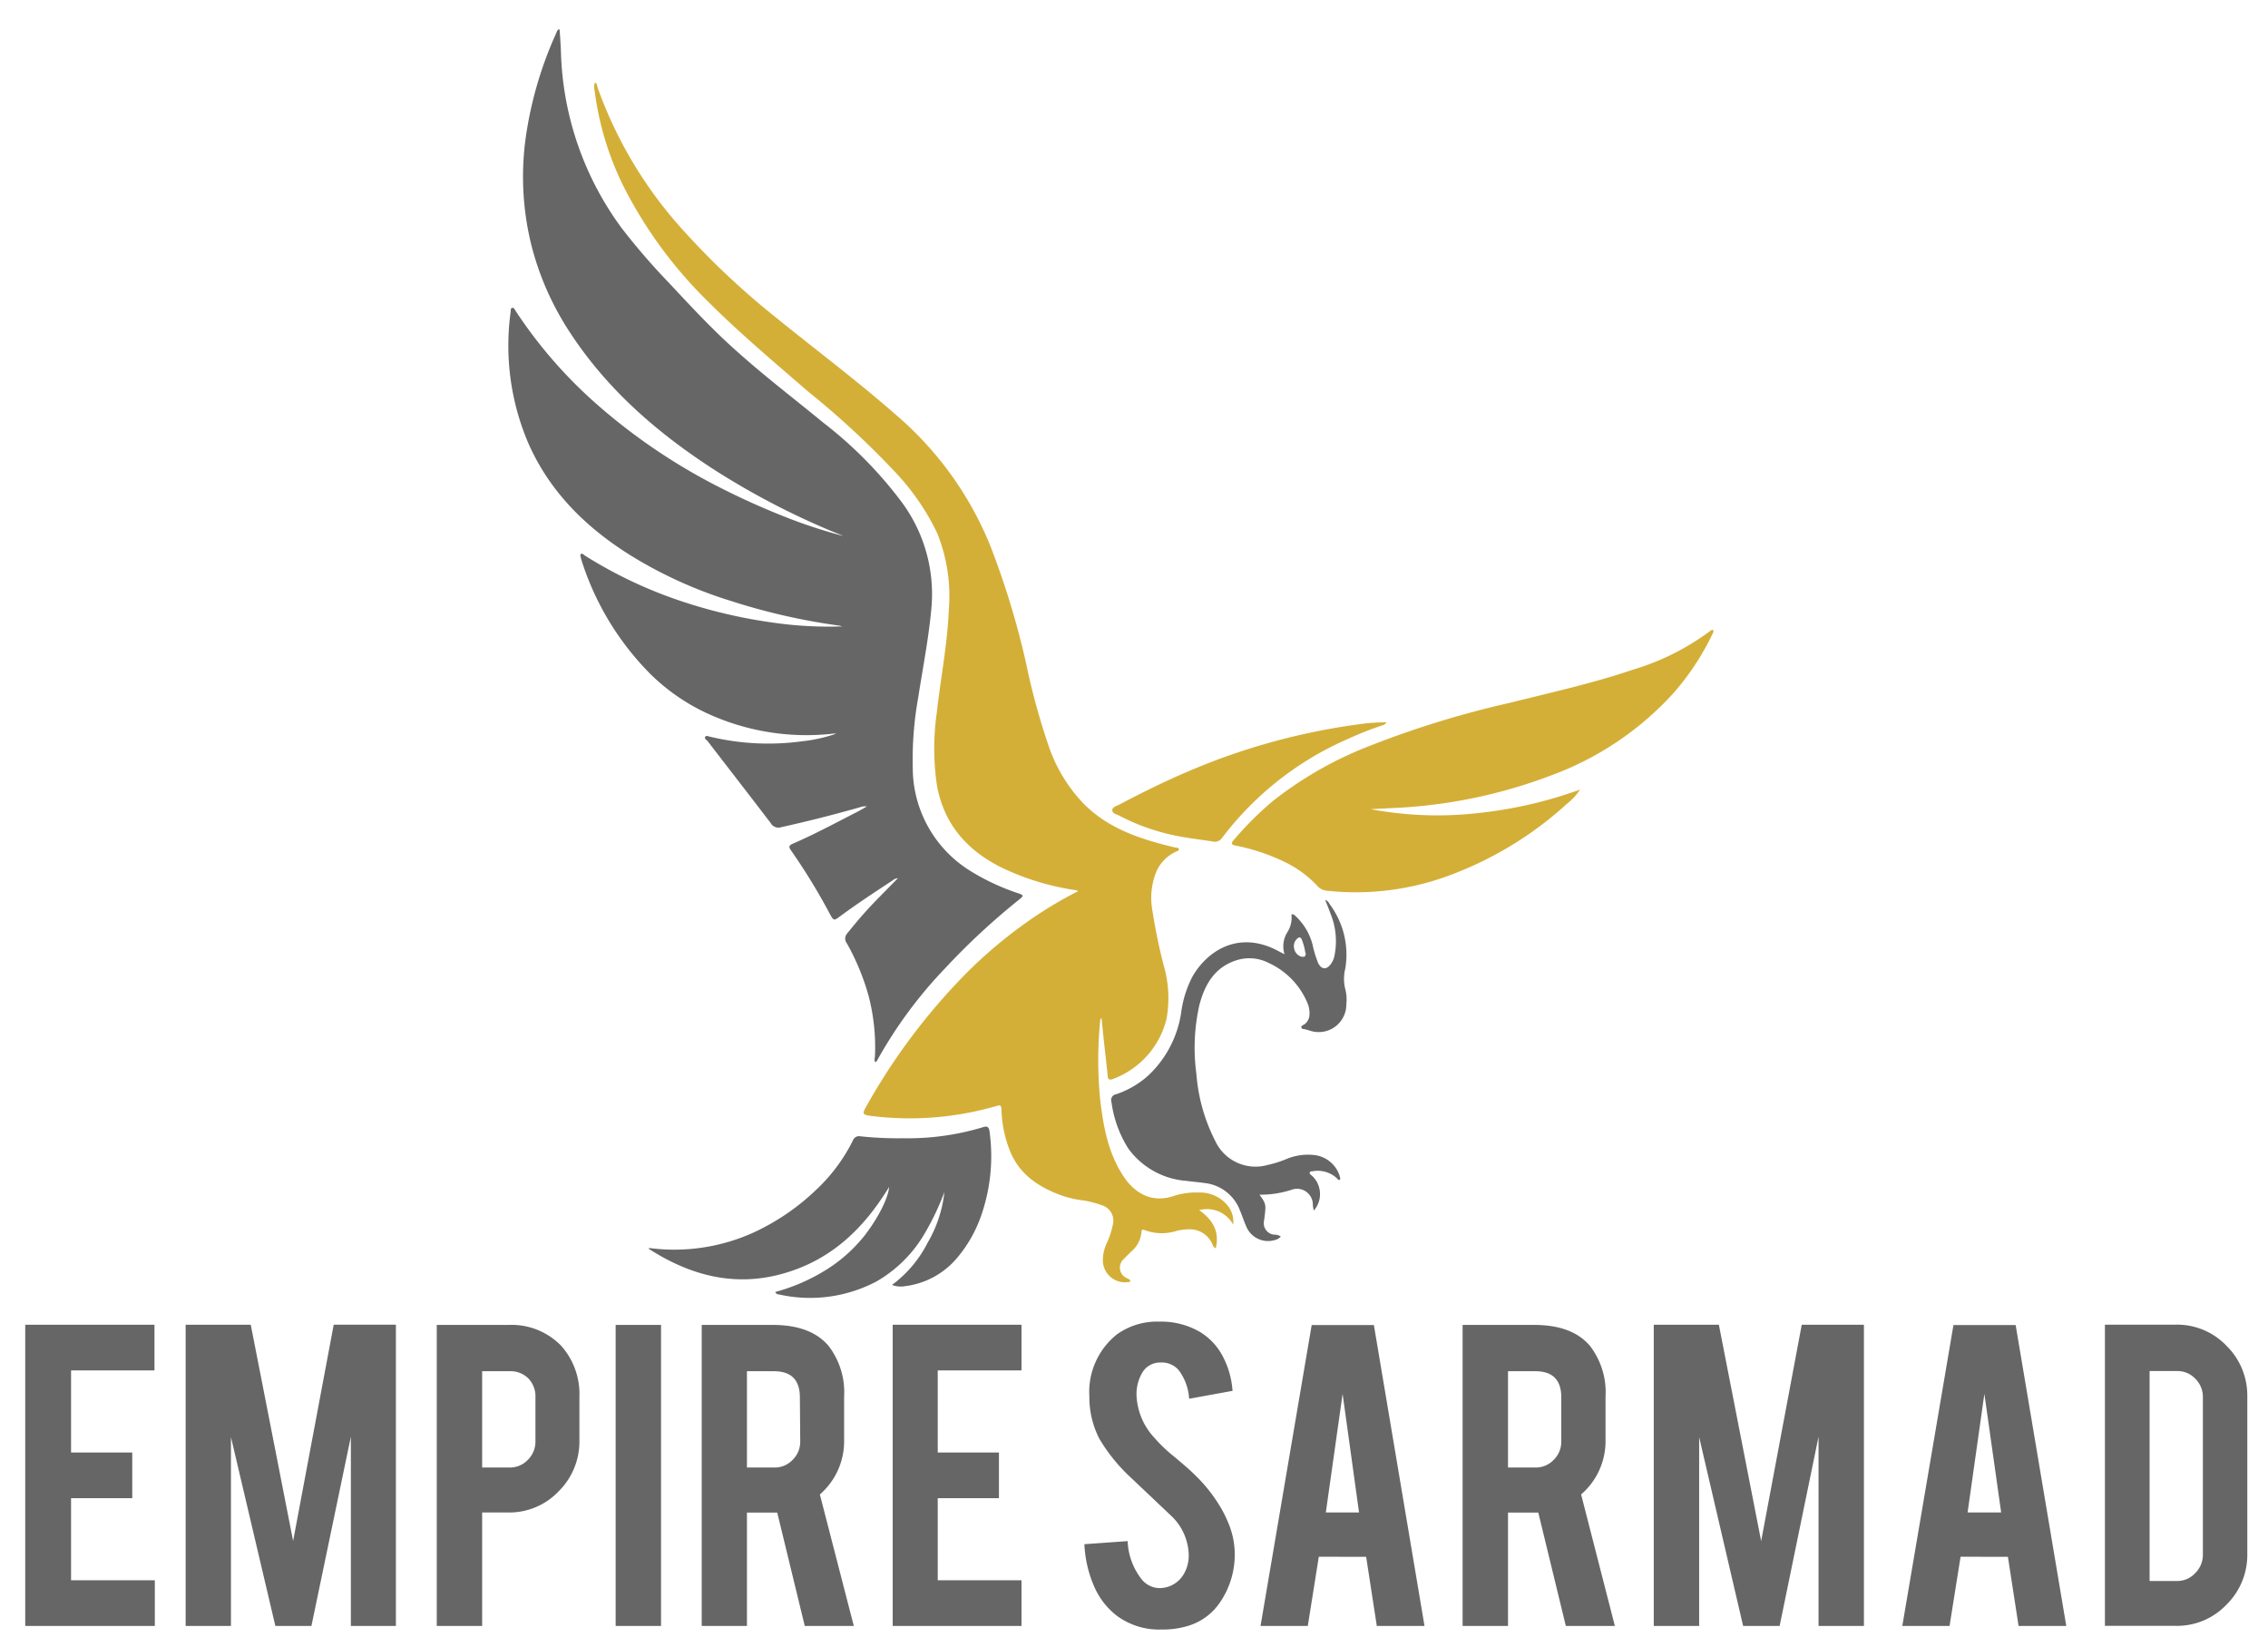
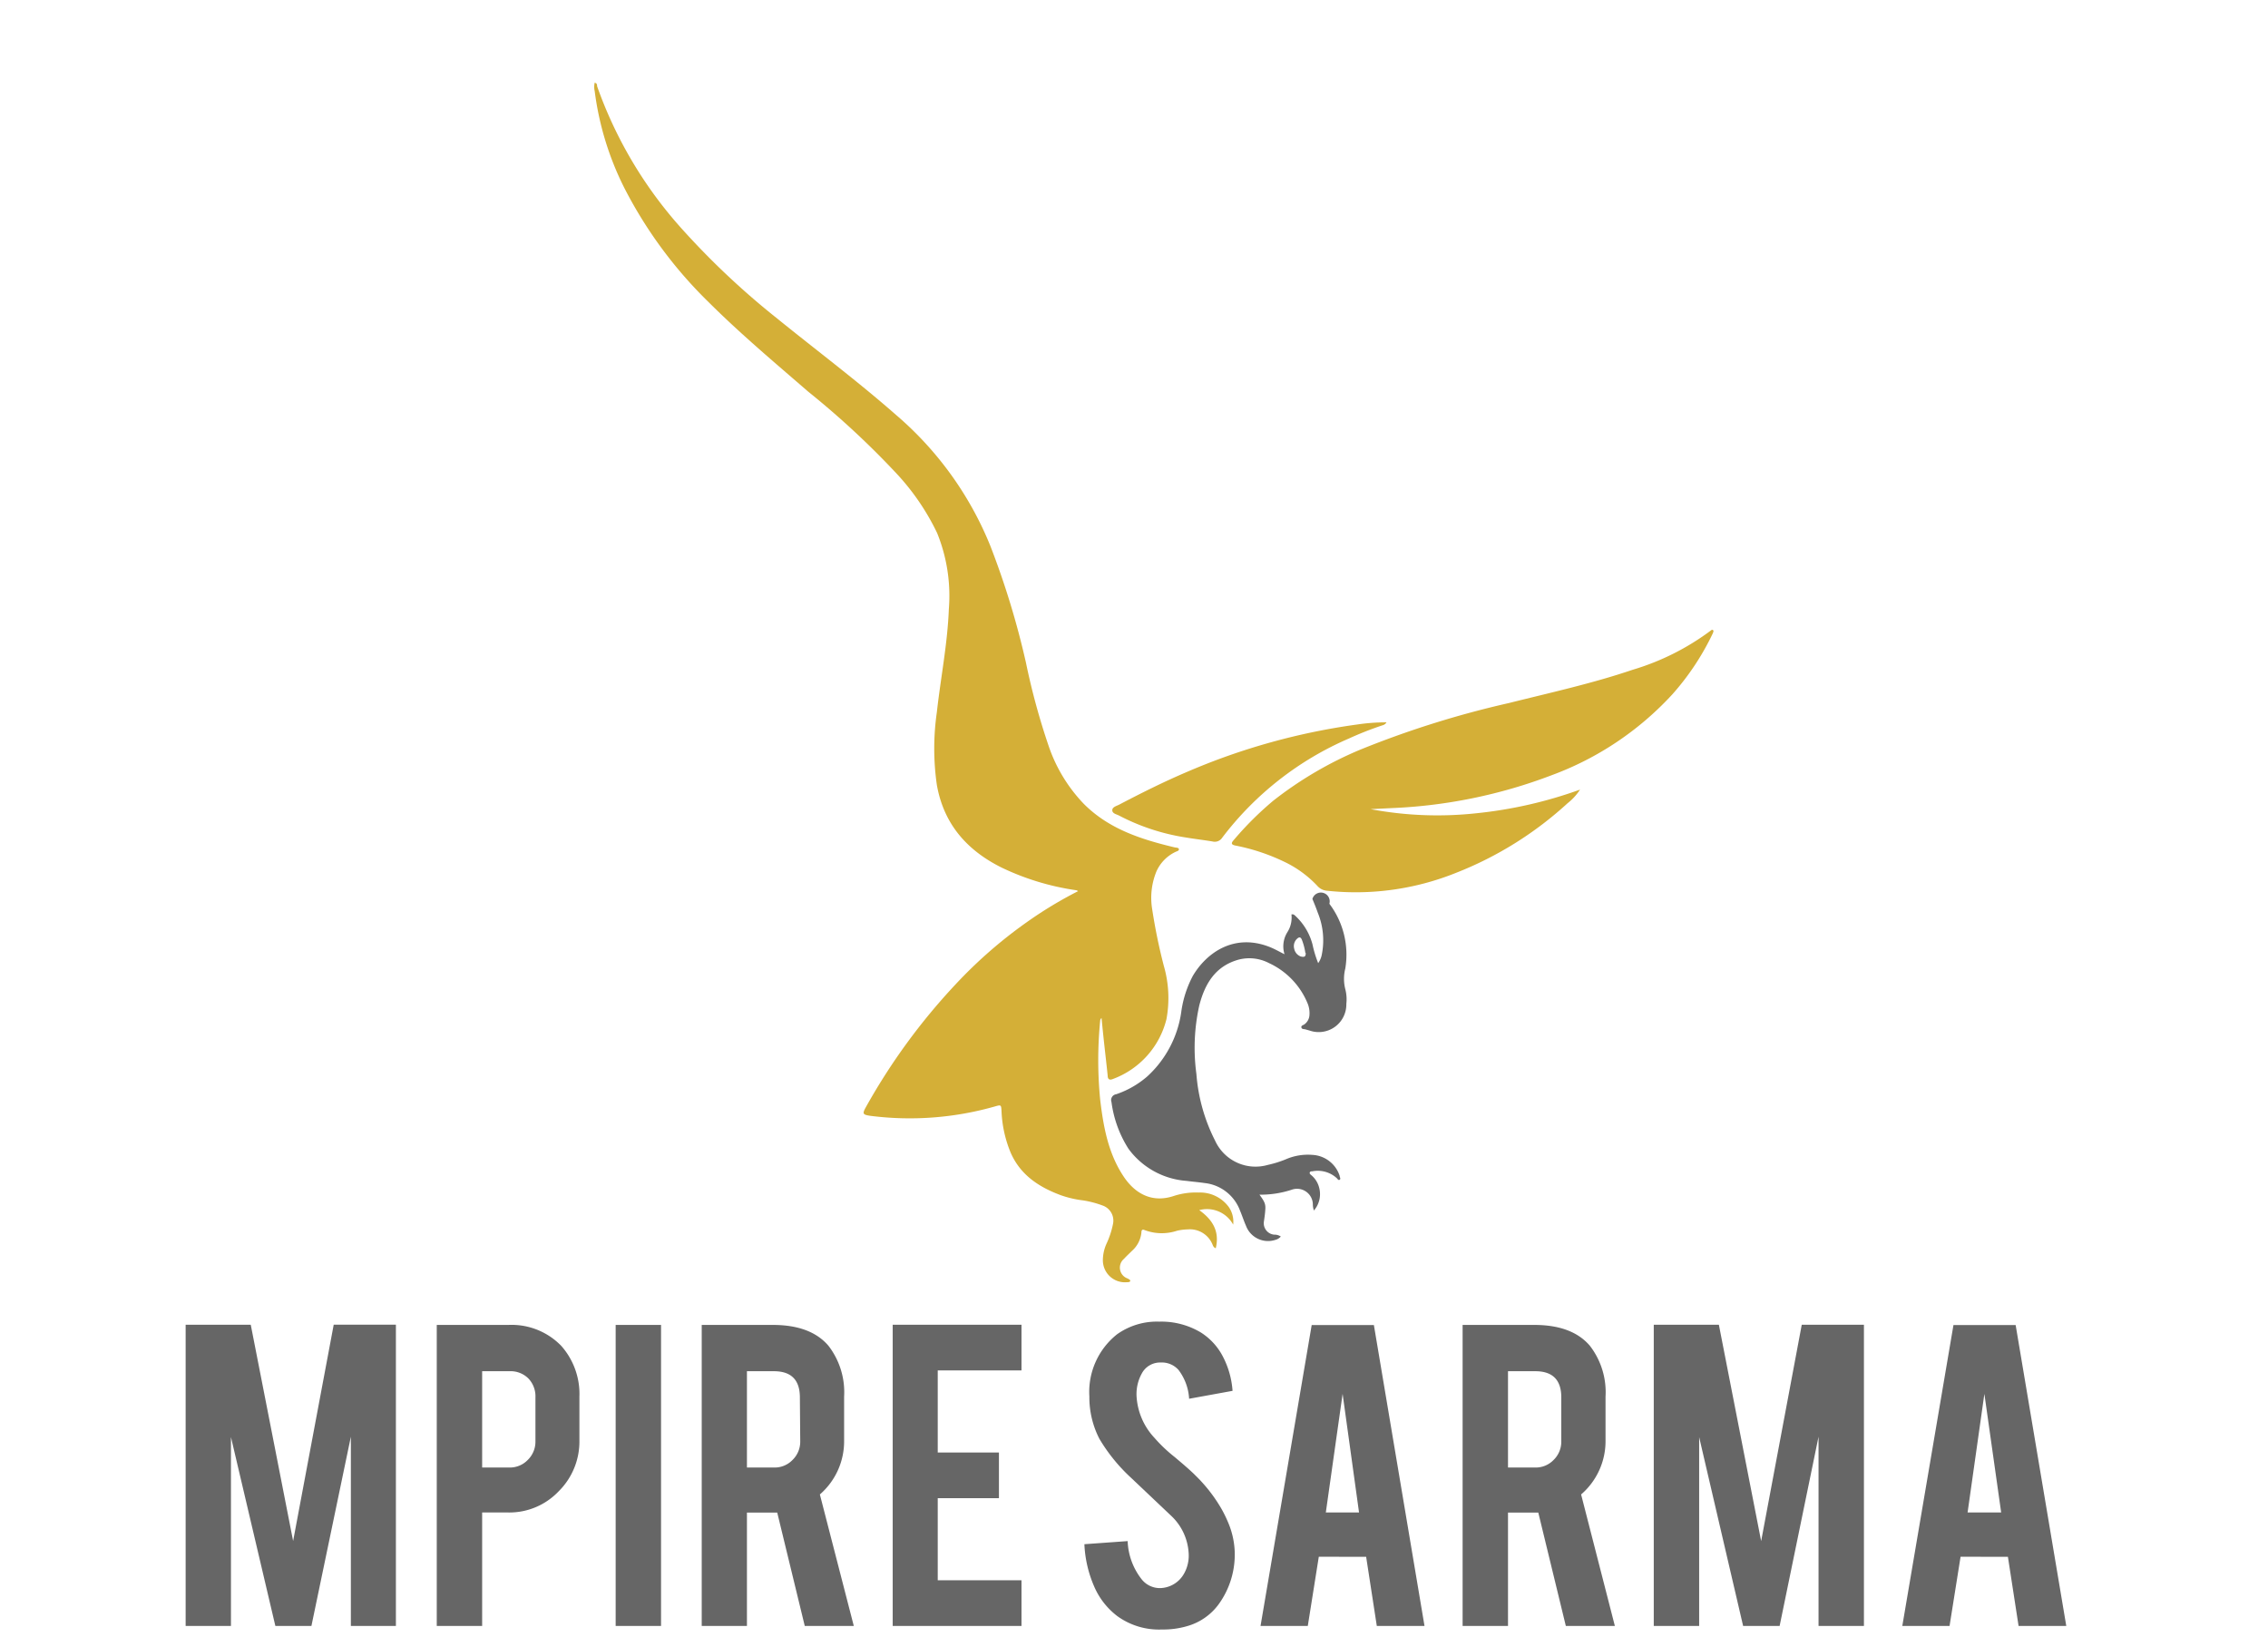
<svg xmlns="http://www.w3.org/2000/svg" id="Layer_1" data-name="Layer 1" viewBox="0 0 255.33 185.33">
  <defs>
    <style>.cls-1{fill:#666;}.cls-2{fill:#d4af37;}</style>
  </defs>
  <title>empire-sarmad-name-grey</title>
-   <path class="cls-1" d="M2.84,183v-33.9H17.39v5.14H8v9.24h6.89v5.14H8v9.24h9.43V183Z" />
  <path class="cls-1" d="M26,183H20.9v-33.9h7.33L33,173.44l4.57-24.35h7V183H39.5v-21.3L35.06,183H31L26,161.74Z" />
  <path class="cls-1" d="M57.23,149.12a7.79,7.79,0,0,1,5.95,2.35,8.16,8.16,0,0,1,2.05,5.73v4.92a7.88,7.88,0,0,1-2.34,5.73,7.65,7.65,0,0,1-5.66,2.38H54.28V183H49.17V149.12Zm3.05,8.16a2.91,2.91,0,0,0-.8-2.14,2.84,2.84,0,0,0-2.12-.81H54.28v10.84h3.08a2.79,2.79,0,0,0,2.07-.87,2.86,2.86,0,0,0,.85-2.08Z" />
  <path class="cls-1" d="M74.42,183H69.31V149.12h5.11Z" />
  <path class="cls-1" d="M87,149.12q4.27,0,6.27,2.35a8.55,8.55,0,0,1,1.76,5.73v4.92a7.91,7.91,0,0,1-2.73,6.08L96.12,183H90.6l-3.1-12.76H84.09V183H79V149.12Zm3.05,8.16q0-2.95-2.92-2.95H84.09v10.84h3.08a2.79,2.79,0,0,0,2.07-.87,2.86,2.86,0,0,0,.85-2.08Z" />
  <path class="cls-1" d="M100.5,183v-33.9H115v5.14h-9.43v9.24h6.89v5.14h-6.89v9.24H115V183Z" />
  <path class="cls-1" d="M139,174.56a9.53,9.53,0,0,1-1.84,6.05,6.62,6.62,0,0,1-3.51,2.41,9.59,9.59,0,0,1-2.84.38,8,8,0,0,1-5-1.49,8.3,8.3,0,0,1-2.61-3.31,13.36,13.36,0,0,1-1.12-4.8l4.87-.35a7.39,7.39,0,0,0,1.57,4.29,2.61,2.61,0,0,0,2.11,1,3.17,3.17,0,0,0,2.68-1.65,4.1,4.1,0,0,0,.51-2.25,6.24,6.24,0,0,0-1.92-4.19l-4.54-4.3a19.4,19.4,0,0,1-3.59-4.41,10.2,10.2,0,0,1-1.13-4.76,8.28,8.28,0,0,1,3.11-7,7.73,7.73,0,0,1,4.76-1.43,8.64,8.64,0,0,1,4.68,1.22,7,7,0,0,1,2.45,2.65,9.8,9.8,0,0,1,1.12,3.92l-4.89.89a5.89,5.89,0,0,0-1.19-3.24,2.5,2.5,0,0,0-2-.84,2.33,2.33,0,0,0-2.14,1.24,4.79,4.79,0,0,0-.59,2.49,7.46,7.46,0,0,0,2,4.73,16.91,16.91,0,0,0,2.27,2.16q1.78,1.49,2.35,2.08a17.36,17.36,0,0,1,2.92,3.73,14.37,14.37,0,0,1,.78,1.59A9.29,9.29,0,0,1,139,174.56Z" />
  <path class="cls-1" d="M148.47,175.21,147.23,183h-5.32l5.76-33.87h7L160.37,183H155l-1.2-7.78Zm2.68-18.33-1.89,13.35H153Z" />
  <path class="cls-1" d="M172.72,149.12q4.27,0,6.27,2.35a8.55,8.55,0,0,1,1.76,5.73v4.92A7.91,7.91,0,0,1,178,168.2L181.8,183h-5.52l-3.1-12.76h-3.41V183h-5.11V149.12Zm3.05,8.16q0-2.95-2.92-2.95h-3.08v10.84h3.08a2.79,2.79,0,0,0,2.07-.87,2.86,2.86,0,0,0,.85-2.08Z" />
  <path class="cls-1" d="M191.29,183h-5.11v-33.9h7.33l4.76,24.35,4.57-24.35h7V183h-5.11v-21.3L200.35,183h-4.11l-4.95-21.25Z" />
  <path class="cls-1" d="M220.72,175.21,219.48,183h-5.32l5.76-33.87h7L232.62,183h-5.37l-1.2-7.78Zm2.68-18.33-1.89,13.35h3.78Z" />
-   <path class="cls-1" d="M253,174.88a7.86,7.86,0,0,1-2.35,5.73,7.69,7.69,0,0,1-5.68,2.38h-8v-33.9h8a7.68,7.68,0,0,1,5.69,2.38,7.85,7.85,0,0,1,2.34,5.7ZM242,177.94h3.08a2.73,2.73,0,0,0,2.05-.88A2.9,2.9,0,0,0,248,175V157.26a2.86,2.86,0,0,0-.85-2.08,2.76,2.76,0,0,0-2-.87H242Z" />
-   <path class="cls-1" d="M94.85,70.5a44,44,0,0,1-8-.45,56.87,56.87,0,0,1-10.48-2.5,49.77,49.77,0,0,1-10.49-5c-.15-.09-.3-.3-.47-.2s0,.36,0,.53a31.74,31.74,0,0,0,7.76,12.93,22.67,22.67,0,0,0,7.34,4.87,26.68,26.68,0,0,0,13.2,1.9,1.21,1.21,0,0,1,.41,0,17.18,17.18,0,0,1-3.81.85A28.11,28.11,0,0,1,80,82.93c-.2,0-.46-.23-.6,0s.15.34.27.49c2.36,3.07,4.74,6.13,7.09,9.21a1,1,0,0,0,1.19.47q4.49-1,8.89-2.25a1.53,1.53,0,0,1,.75-.08c-.36.2-.72.42-1.09.61-2.4,1.22-4.77,2.51-7.25,3.58-.37.16-.51.32-.23.71a68.08,68.08,0,0,1,4.38,7.15c.46.85.48.83,1.23.27,1.9-1.4,3.87-2.69,5.86-4a.89.89,0,0,1,.59-.24c-.91.93-1.79,1.81-2.66,2.71-1.08,1.12-2.09,2.31-3.07,3.53a.87.87,0,0,0,0,1.1,26.71,26.71,0,0,1,2.44,5.91,22.91,22.91,0,0,1,.71,6.83,1.17,1.17,0,0,0,0,.59c.17,0,.21-.09.26-.19A49.92,49.92,0,0,1,106.38,109a77.8,77.8,0,0,1,8.39-7.78c.48-.39.48-.47-.1-.67a25.27,25.27,0,0,1-5.32-2.46,13.65,13.65,0,0,1-6.59-11.52,39.56,39.56,0,0,1,.61-8.05c.51-3.31,1.17-6.61,1.48-10a17.39,17.39,0,0,0-3.33-12,46.47,46.47,0,0,0-8.81-8.93c-3.35-2.75-6.8-5.38-10-8.27-2.58-2.31-4.93-4.84-7.29-7.37A75.09,75.09,0,0,1,70,25.69,35,35,0,0,1,63.15,5.81Q63.1,4.58,63,3.36s0,0-.06-.08c-.2.08-.25.28-.32.45a43,43,0,0,0-3.48,12.1,32,32,0,0,0,.73,11.95,32.37,32.37,0,0,0,4.27,9.6c4.25,6.52,10,11.47,16.49,15.63a86.36,86.36,0,0,0,12.51,6.57c.6.26,1.22.49,1.82.75a56.6,56.6,0,0,1-5.92-1.9,84.75,84.75,0,0,1-8.15-3.64A66.47,66.47,0,0,1,67.2,45.51,52,52,0,0,1,58,34.92c-.08-.13-.15-.33-.35-.26s-.14.23-.15.36a27.9,27.9,0,0,0,2,14.91c2.41,5.44,6.45,9.41,11.41,12.53a49,49,0,0,0,11.42,5.19A70.57,70.57,0,0,0,94.39,70.4C94.55,70.42,94.7,70.47,94.85,70.5Z" />
  <path class="cls-2" d="M121.37,100.3a46.06,46.06,0,0,0-5.83,3.53,51.8,51.8,0,0,0-8,7,70,70,0,0,0-10.05,13.76c-.43.77-.38.87.52,1a35,35,0,0,0,14-1.06c.69-.2.7-.19.74.52a13.56,13.56,0,0,0,1,4.61c1.09,2.57,3.21,3.95,5.7,4.87a11.73,11.73,0,0,0,2.45.57,11.06,11.06,0,0,1,2.2.57,1.8,1.8,0,0,1,1.2,2.09,9.77,9.77,0,0,1-.73,2.22,4.55,4.55,0,0,0-.41,1.92,2.48,2.48,0,0,0,2.71,2.41c.14,0,.33,0,.37-.13s-.18-.22-.3-.29a1.29,1.29,0,0,1-.4-2.21c.28-.31.59-.59.89-.89a3.18,3.18,0,0,0,1.07-2.08c0-.25.09-.39.37-.26a5.47,5.47,0,0,0,3.64.07,5.73,5.73,0,0,1,1.19-.15,2.75,2.75,0,0,1,2.77,1.62c.08.17.11.39.4.5.44-1.84-.29-3.17-1.86-4.29a3.36,3.36,0,0,1,3.82,1.63,2.89,2.89,0,0,0-.51-2,4,4,0,0,0-3.38-1.61,8,8,0,0,0-2.84.4c-2.48.81-4.37-.35-5.6-2.2-1.74-2.61-2.28-5.6-2.64-8.63a45.21,45.21,0,0,1,0-8.92.4.4,0,0,1,.15-.29c.1,1,.2,2,.31,3s.26,2.3.38,3.46c0,.41.18.58.62.39a9.66,9.66,0,0,0,6-6.73,13,13,0,0,0-.3-6,63.47,63.47,0,0,1-1.33-6.51,7.84,7.84,0,0,1,.5-4.11,4.43,4.43,0,0,1,2.13-2.19c.15-.08.42-.12.4-.31s-.31-.17-.49-.21c-3.76-.9-7.4-2.06-10.23-4.91A17.54,17.54,0,0,1,118.07,84a77.81,77.81,0,0,1-2.57-9.42,92.81,92.81,0,0,0-4-13.12,38.27,38.27,0,0,0-10.6-14.74C96.59,42.93,92,39.5,87.51,35.86A88.31,88.31,0,0,1,76.58,25.55,47.75,47.75,0,0,1,67.22,9.7c0-.14,0-.33-.27-.39a2.08,2.08,0,0,0,0,.94A33.68,33.68,0,0,0,70.26,21.1,49.38,49.38,0,0,0,79.77,34C83.33,37.55,87.2,40.8,91,44.09A95.29,95.29,0,0,1,101,53.37a26.68,26.68,0,0,1,4.5,6.62,18.78,18.78,0,0,1,1.32,8.57c-.15,3.9-.92,7.73-1.35,11.6a28.64,28.64,0,0,0,0,8.18c.78,4.42,3.4,7.38,7.32,9.32a28.86,28.86,0,0,0,8.4,2.54A.89.89,0,0,1,121.37,100.3Z" />
  <path class="cls-2" d="M177.88,88.87a49,49,0,0,1-11.65,2.66,40.77,40.77,0,0,1-11.93-.46l2.41-.12a57.05,57.05,0,0,0,17.95-3.69,34.79,34.79,0,0,0,13.62-9.12,29.06,29.06,0,0,0,4.58-6.93c0-.09.1-.18,0-.28a.15.15,0,0,0-.21,0,28,28,0,0,1-8.84,4.45c-4.57,1.55-9.28,2.58-13.95,3.75a107.78,107.78,0,0,0-16.74,5.25,42.31,42.31,0,0,0-9.79,5.75,36.9,36.9,0,0,0-4.49,4.48c-.26.3-.2.46.21.55A22.62,22.62,0,0,1,144.6,97a12.39,12.39,0,0,1,3.7,2.7,1.6,1.6,0,0,0,1.08.55,30.24,30.24,0,0,0,14.51-2,40.39,40.39,0,0,0,12.59-7.85A6.24,6.24,0,0,0,177.88,88.87Z" />
-   <path class="cls-1" d="M73,140.53c4.65,3,9.63,4.35,15.09,2.83s9.13-5.06,12-9.76c-.06,1.11-1.11,3.31-2.7,5.39a17,17,0,0,1-4.5,4,21.26,21.26,0,0,1-5.61,2.42c.11.28.33.27.51.3a16,16,0,0,0,10.88-1.48,14.83,14.83,0,0,0,5.56-5.63,28.9,28.9,0,0,0,2.09-4.44,14.32,14.32,0,0,1-1.9,5.73,13.48,13.48,0,0,1-4,4.73,2.81,2.81,0,0,0,1.52.13,9.08,9.08,0,0,0,5.73-3.08,14.93,14.93,0,0,0,2.84-5,20.31,20.31,0,0,0,.89-9.33c-.07-.52-.27-.63-.75-.47a29.23,29.23,0,0,1-9,1.24,40.24,40.24,0,0,1-4.79-.22.73.73,0,0,0-.84.47A19.52,19.52,0,0,1,91.79,134a25.71,25.71,0,0,1-6.74,4.62,21.55,21.55,0,0,1-11.9,1.85A.63.63,0,0,0,73,140.53Z" />
-   <path class="cls-1" d="M149.66,101.72a9.49,9.49,0,0,1,1.79,7.3,4.71,4.71,0,0,0,0,2.3,4.58,4.58,0,0,1,.12,1.67,3.11,3.11,0,0,1-4.13,3l-.46-.13c-.17-.05-.42,0-.47-.22s.21-.25.34-.35a1.39,1.39,0,0,0,.57-1.07,2.89,2.89,0,0,0-.26-1.4,8.58,8.58,0,0,0-4.29-4.42,4.78,4.78,0,0,0-3.44-.39c-2.61.73-3.78,2.71-4.41,5.13a21.93,21.93,0,0,0-.33,7.74,19.79,19.79,0,0,0,2.11,7.51,5,5,0,0,0,5.93,2.72,12.18,12.18,0,0,0,2-.62,6.25,6.25,0,0,1,3-.51,3.41,3.41,0,0,1,3.09,2.37c0,.15.15.33,0,.43s-.24-.1-.34-.19a3.17,3.17,0,0,0-2.73-.76c-.11,0-.26,0-.3.14s.08.21.17.29a2.7,2.7,0,0,1,.9,1.45,2.8,2.8,0,0,1-.6,2.53,2.12,2.12,0,0,1-.12-.64,1.78,1.78,0,0,0-2.28-1.73,11.19,11.19,0,0,1-3.73.59c.57.77.7,1.06.66,1.65s-.09.87-.15,1.31a1.29,1.29,0,0,0,1.14,1.54,1.26,1.26,0,0,1,.75.21,1.17,1.17,0,0,1-.62.38,2.65,2.65,0,0,1-3.29-1.57c-.25-.57-.44-1.16-.68-1.73a4.8,4.8,0,0,0-4-3.1c-.67-.1-1.35-.15-2-.24a8.9,8.9,0,0,1-6.56-3.62,12.91,12.91,0,0,1-1.91-5.25.66.66,0,0,1,.52-.88,10.43,10.43,0,0,0,3.5-2,12.15,12.15,0,0,0,3.83-7.22,12.14,12.14,0,0,1,1.3-4.09c1.55-2.64,4.71-4.88,8.75-3.23.51.21,1,.49,1.58.78a3,3,0,0,1,.32-2.48,3.05,3.05,0,0,0,.46-2c.24-.06.35.08.46.18a6.72,6.72,0,0,1,1.91,3.19,12.5,12.5,0,0,0,.64,2.11c.38.74.93.77,1.43.1a2.41,2.41,0,0,0,.39-.87,8.2,8.2,0,0,0-.44-4.82c-.17-.49-.38-1-.6-1.53A.79.79,0,0,1,149.66,101.72Zm-2.7,5.55a7,7,0,0,0-.39-1.49c-.12-.29-.27-.37-.53-.14a1.13,1.13,0,0,0-.34,1.14,1.17,1.17,0,0,0,.73.87C146.84,107.75,147,107.69,147,107.26Z" />
+   <path class="cls-1" d="M149.66,101.72a9.49,9.49,0,0,1,1.79,7.3,4.71,4.71,0,0,0,0,2.3,4.58,4.58,0,0,1,.12,1.67,3.11,3.11,0,0,1-4.13,3l-.46-.13c-.17-.05-.42,0-.47-.22s.21-.25.34-.35a1.39,1.39,0,0,0,.57-1.07,2.89,2.89,0,0,0-.26-1.4,8.58,8.58,0,0,0-4.29-4.42,4.78,4.78,0,0,0-3.44-.39c-2.61.73-3.78,2.71-4.41,5.13a21.93,21.93,0,0,0-.33,7.74,19.79,19.79,0,0,0,2.11,7.51,5,5,0,0,0,5.93,2.72,12.18,12.18,0,0,0,2-.62,6.25,6.25,0,0,1,3-.51,3.41,3.41,0,0,1,3.09,2.37c0,.15.15.33,0,.43s-.24-.1-.34-.19a3.17,3.17,0,0,0-2.73-.76c-.11,0-.26,0-.3.14s.08.21.17.29a2.7,2.7,0,0,1,.9,1.45,2.8,2.8,0,0,1-.6,2.53,2.12,2.12,0,0,1-.12-.64,1.78,1.78,0,0,0-2.28-1.73,11.19,11.19,0,0,1-3.73.59c.57.77.7,1.06.66,1.65s-.09.87-.15,1.31a1.29,1.29,0,0,0,1.14,1.54,1.26,1.26,0,0,1,.75.21,1.17,1.17,0,0,1-.62.38,2.65,2.65,0,0,1-3.29-1.57c-.25-.57-.44-1.16-.68-1.73a4.8,4.8,0,0,0-4-3.1c-.67-.1-1.35-.15-2-.24a8.9,8.9,0,0,1-6.56-3.62,12.91,12.91,0,0,1-1.91-5.25.66.66,0,0,1,.52-.88,10.43,10.43,0,0,0,3.5-2,12.15,12.15,0,0,0,3.83-7.22,12.14,12.14,0,0,1,1.3-4.09c1.55-2.64,4.71-4.88,8.75-3.23.51.21,1,.49,1.58.78a3,3,0,0,1,.32-2.48,3.05,3.05,0,0,0,.46-2c.24-.06.35.08.46.18a6.72,6.72,0,0,1,1.91,3.19,12.5,12.5,0,0,0,.64,2.11a2.41,2.41,0,0,0,.39-.87,8.2,8.2,0,0,0-.44-4.82c-.17-.49-.38-1-.6-1.53A.79.79,0,0,1,149.66,101.72Zm-2.7,5.55a7,7,0,0,0-.39-1.49c-.12-.29-.27-.37-.53-.14a1.13,1.13,0,0,0-.34,1.14,1.17,1.17,0,0,0,.73.87C146.84,107.75,147,107.69,147,107.26Z" />
  <path class="cls-2" d="M156.09,81.3a22,22,0,0,0-3.28.24,73.64,73.64,0,0,0-19.16,5.33C131,88,128.5,89.25,126,90.56c-.31.16-.79.27-.78.64s.47.44.76.59a24.13,24.13,0,0,0,7.53,2.47c1,.17,2,.28,3,.45a1,1,0,0,0,1.08-.42,35.53,35.53,0,0,1,14.27-11.17,36.77,36.77,0,0,1,3.79-1.49A.7.7,0,0,0,156.09,81.3Z" />
</svg>